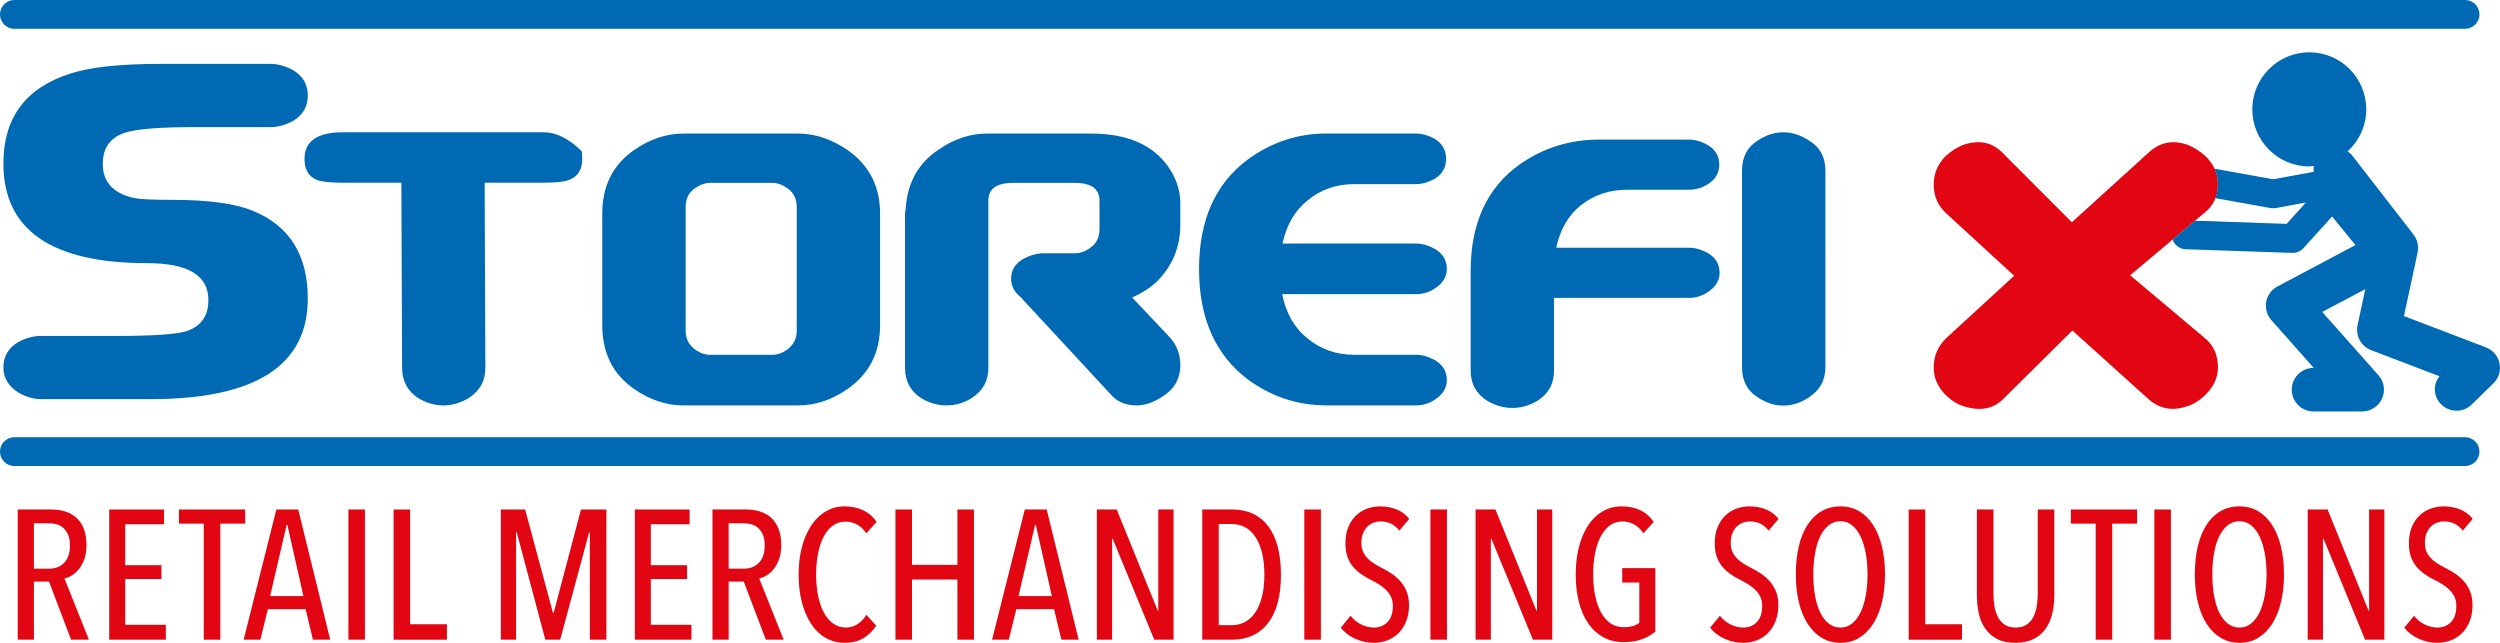
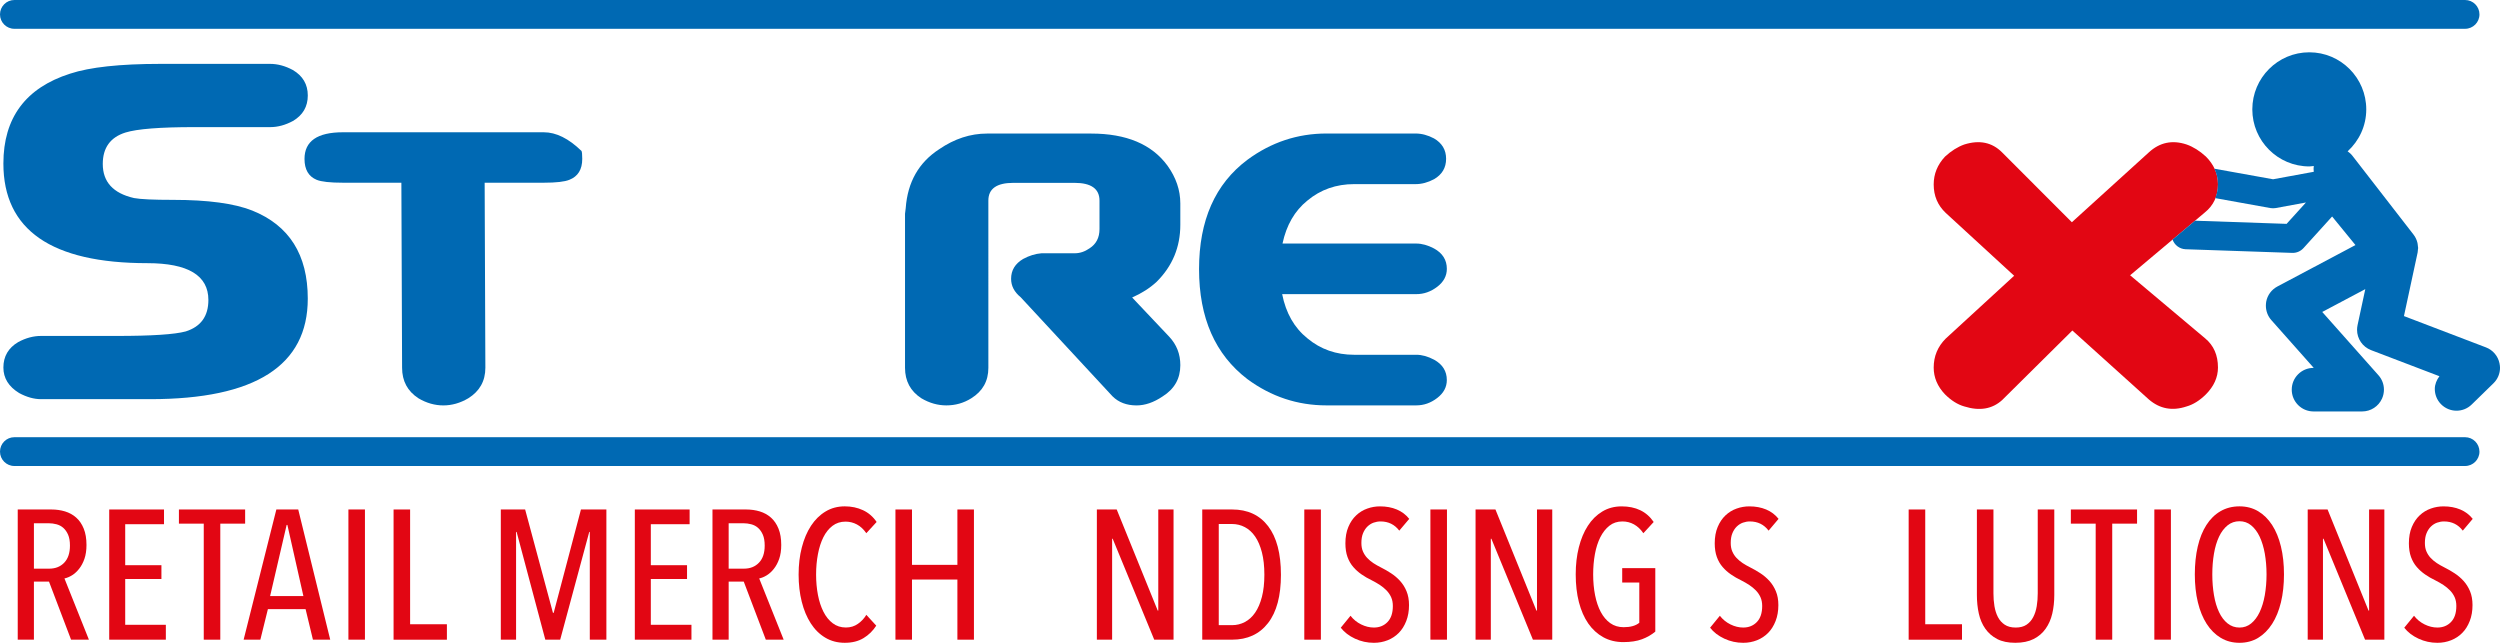
<svg xmlns="http://www.w3.org/2000/svg" version="1.1" id="Layer_1" x="0px" y="0px" width="216.867px" height="55.761px" viewBox="0 0 216.867 55.761" enable-background="new 0 0 216.867 55.761" xml:space="preserve">
  <g>
    <path fill="#0069B3" d="M16.108,28.751c-0.959,0.259-2.949,0.391-5.979,0.391H3.549c-0.658,0-1.314,0.179-1.968,0.531   c-0.859,0.508-1.287,1.246-1.287,2.211c0,0.915,0.454,1.653,1.366,2.211c0.656,0.354,1.289,0.531,1.896,0.531h9.485   c9.104,0,13.658-2.907,13.658-8.719c0-3.808-1.606-6.355-4.822-7.644c-1.557-0.616-3.843-0.925-6.856-0.925   c-1.708,0-2.839-0.052-3.392-0.157c-1.811-0.412-2.714-1.397-2.714-2.959c0-1.401,0.656-2.313,1.969-2.726   c1.009-0.313,3.003-0.469,5.979-0.469h6.581c0.659,0,1.313-0.179,1.969-0.533C26.271,9.989,26.7,9.251,26.7,8.284   c0-0.962-0.431-1.701-1.294-2.209c-0.658-0.355-1.317-0.534-1.978-0.534h-9.512c-3.504,0-6.115,0.282-7.839,0.85   c-3.854,1.232-5.783,3.831-5.783,7.792c0,5.763,4.161,8.646,12.489,8.646c3.528,0,5.294,1.063,5.294,3.194   C18.077,27.431,17.421,28.337,16.108,28.751z" />
    <path fill="#0069B3" d="M49.396,15.595c0.738-0.291,1.112-0.891,1.112-1.811c0-0.376-0.023-0.604-0.063-0.687   c-1.112-1.082-2.204-1.623-3.274-1.623H29.752c-2.228,0-3.337,0.771-3.337,2.312c0,0.918,0.351,1.52,1.051,1.812   c0.412,0.169,1.174,0.252,2.286,0.252h5.066L34.88,31.9c0,1.152,0.47,2.034,1.418,2.65c0.699,0.414,1.418,0.618,2.162,0.618   c0.739,0,1.46-0.204,2.162-0.618c0.988-0.616,1.482-1.498,1.482-2.65l-0.062-16.05h5.127C48.244,15.85,48.985,15.765,49.396,15.595   z" />
-     <path fill="#0069B3" d="M69.238,11.586h-9.947c-1.484,0-2.907,0.473-4.264,1.414c-1.855,1.272-2.782,3.121-2.782,5.543v9.667   c0,2.425,0.927,4.271,2.782,5.544c1.359,0.942,2.78,1.415,4.264,1.415h9.947c1.484,0,2.905-0.473,4.264-1.415   c1.896-1.311,2.843-3.161,2.843-5.544v-9.667c0-2.38-0.948-4.229-2.843-5.543C72.103,12.058,70.679,11.586,69.238,11.586z    M69.115,28.687c0,0.698-0.289,1.251-0.858,1.663c-0.414,0.289-0.842,0.43-1.291,0.43h-5.341c-0.452,0-0.88-0.144-1.289-0.43   c-0.574-0.412-0.858-0.965-0.858-1.663V17.96c0-0.738,0.285-1.294,0.858-1.663c0.407-0.287,0.837-0.433,1.289-0.433h5.341   c0.449,0,0.879,0.146,1.291,0.433c0.569,0.372,0.858,0.925,0.858,1.663V28.687z" />
    <path fill="#0069B3" d="M102.389,19.5v-1.853c0-1.155-0.372-2.246-1.115-3.279c-1.359-1.854-3.565-2.782-6.618-2.782h-9.032   c-1.447,0-2.827,0.452-4.146,1.353c-1.776,1.15-2.745,2.853-2.91,5.11c-0.04,0.287-0.061,0.454-0.061,0.494v13.359   c0,1.152,0.473,2.034,1.42,2.648c0.701,0.414,1.423,0.616,2.164,0.616c0.783,0,1.505-0.202,2.164-0.616   c0.988-0.614,1.482-1.493,1.482-2.642V17.644v-0.247c0-1.022,0.72-1.535,2.164-1.535h5.313c1.442,0,2.164,0.515,2.164,1.54v2.472   c0,0.741-0.287,1.296-0.861,1.666c-0.409,0.286-0.839,0.43-1.286,0.43h-2.884c-0.534,0.043-1.063,0.205-1.595,0.494   c-0.694,0.409-1.042,0.983-1.042,1.72c0,0.616,0.275,1.147,0.828,1.597l7.971,8.599c0.532,0.527,1.226,0.788,2.082,0.788   c0.736,0,1.491-0.256,2.268-0.783c1.021-0.642,1.531-1.543,1.531-2.707c0-0.965-0.322-1.785-0.964-2.47l-3.215-3.401   c0.833-0.369,1.541-0.822,2.122-1.361C101.702,23.087,102.389,21.438,102.389,19.5z" />
    <path fill="#0069B3" d="M124.676,24.877c0.556-0.423,0.833-0.945,0.833-1.555c0-0.771-0.369-1.361-1.113-1.769   c-0.535-0.282-1.051-0.426-1.545-0.426h-11.598c0.339-1.59,1.054-2.841,2.164-3.732c1.143-0.95,2.493-1.423,4.05-1.423h5.339   c0.531,0,1.061-0.144,1.596-0.429c0.695-0.404,1.043-0.992,1.043-1.769c0-0.769-0.352-1.361-1.049-1.766   c-0.538-0.285-1.072-0.426-1.605-0.426h-7.723c-2.514,0-4.797,0.76-6.858,2.278c-2.799,2.094-4.196,5.257-4.196,9.483   c0,4.231,1.397,7.411,4.196,9.547c2.061,1.518,4.344,2.276,6.858,2.276h7.783c0.661,0,1.266-0.211,1.822-0.64   c0.556-0.426,0.834-0.945,0.834-1.555c0-0.771-0.367-1.361-1.102-1.766c-0.539-0.285-1.047-0.429-1.538-0.429h-5.4   c-1.557,0-2.907-0.473-4.05-1.423c-1.143-0.917-1.87-2.199-2.194-3.838h11.628C123.512,25.519,124.119,25.302,124.676,24.877z" />
-     <path fill="#0069B3" d="M154.7,11.475c-0.741,0-1.466,0.226-2.164,0.678c-0.948,0.576-1.423,1.46-1.423,2.655V31.85   c0,1.192,0.475,2.079,1.423,2.655c0.7,0.452,1.423,0.68,2.164,0.68s1.465-0.228,2.163-0.68c0.99-0.618,1.486-1.503,1.486-2.655   V14.808c0-1.195-0.496-2.079-1.486-2.655C156.165,11.704,155.441,11.475,154.7,11.475z" />
    <path fill="#0069B3" d="M213.837,37.926H1.247C0.557,37.926,0,38.485,0,39.177c0,0.689,0.557,1.247,1.247,1.247h212.591   c0.689,0,1.247-0.558,1.247-1.247C215.082,38.485,214.527,37.926,213.837,37.926z" />
    <path fill="#0069B3" d="M1.247,2.498h212.591c0.689,0,1.247-0.56,1.247-1.249S214.529,0,213.837,0H1.247C0.557,0,0,0.559,0,1.249   S0.557,2.498,1.247,2.498z" />
-     <path fill="#0069B3" d="M137.13,17.804c1.156-0.896,2.477-1.343,3.963-1.343h5.387c0.68,0,1.295-0.202,1.844-0.604   c0.545-0.402,0.818-0.927,0.818-1.573c0-0.765-0.36-1.351-1.084-1.753c-0.516-0.282-1.043-0.423-1.581-0.423h-7.745   c-2.545,0-4.836,0.713-6.88,2.133c-2.853,2.032-4.276,5.118-4.276,9.265v8.65c0,1.139,0.482,2.014,1.451,2.623   c0.701,0.406,1.424,0.608,2.164,0.608c0.741,0,1.463-0.202,2.164-0.611c0.969-0.611,1.451-1.481,1.451-2.625v-6.31h11.701   c0.661,0,1.271-0.21,1.828-0.636c0.557-0.423,0.834-0.936,0.834-1.54c0-0.767-0.361-1.351-1.084-1.752   c-0.536-0.282-1.065-0.424-1.58-0.424H135C135.32,19.937,136.025,18.708,137.13,17.804z" />
    <path fill="#E20613" d="M173.67,13.214l6.057,6.065l6.683-6.065c0.945-0.866,2.036-1.092,3.271-0.68   c0.578,0.204,1.133,0.553,1.67,1.044c0.697,0.698,1.051,1.498,1.051,2.401c0,1.025-0.383,1.847-1.15,2.46l-6.471,5.44l6.516,5.478   c0.734,0.611,1.105,1.454,1.105,2.521c0,0.858-0.355,1.637-1.051,2.336c-0.537,0.531-1.092,0.879-1.673,1.044   c-1.235,0.414-2.326,0.209-3.274-0.609l-6.633-5.979l-6.089,6.033c-0.862,0.783-1.956,0.969-3.283,0.555   c-0.579-0.165-1.134-0.513-1.67-1.044c-0.663-0.694-0.987-1.473-0.987-2.329c0-0.982,0.35-1.82,1.044-2.514l5.935-5.45l-5.93-5.447   c-0.701-0.66-1.049-1.483-1.049-2.474c0-0.908,0.326-1.713,0.984-2.416c0.535-0.494,1.094-0.844,1.673-1.051   C171.714,12.122,172.802,12.347,173.67,13.214z" />
    <path fill="#0069B3" d="M216.823,31.516c-0.13-0.63-0.571-1.152-1.174-1.381c0,0-5.06-1.931-7.114-2.716   c0.411-1.912,1.186-5.511,1.186-5.511c0.004-0.023,0.004-0.047,0.009-0.078c0.015-0.07,0.021-0.146,0.021-0.216   c0.006-0.035,0.015-0.068,0.015-0.102c0-0.021-0.009-0.037-0.009-0.059c-0.003-0.094-0.015-0.19-0.033-0.285   c-0.008-0.035-0.01-0.075-0.02-0.11c-0.061-0.249-0.169-0.489-0.336-0.705l-5.304-6.842c-0.12-0.155-0.261-0.275-0.414-0.384   c0.987-0.905,1.616-2.192,1.616-3.639c0-2.732-2.211-4.951-4.941-4.951c-2.729,0-4.944,2.219-4.944,4.951   c0,2.733,2.216,4.949,4.944,4.949c0.134,0,0.256-0.026,0.388-0.04c-0.026,0.167-0.021,0.336,0,0.505   c-1.552,0.285-3.307,0.607-3.532,0.649c-0.257-0.045-2.987-0.538-5.083-0.915c0.195,0.419,0.301,0.866,0.301,1.343   c0,0.445-0.087,0.843-0.23,1.209l4.794,0.863c0.146,0.023,0.299,0.023,0.446-0.002l2.625-0.484c-0.72,0.795-1.413,1.56-1.679,1.854   c-0.821-0.028-6.003-0.207-7.945-0.273l-1.947,1.637c0.166,0.471,0.602,0.816,1.129,0.838l9.257,0.317   c0.369,0.012,0.72-0.141,0.967-0.411l2.488-2.747l2.025,2.479l-6.769,3.592c-0.512,0.271-0.873,0.76-0.975,1.328   c-0.016,0.113-0.027,0.227-0.027,0.339c0,0.459,0.166,0.906,0.475,1.252c0,0,1.875,2.109,3.678,4.144h-0.023   c-1.041,0-1.886,0.845-1.886,1.889c0,1.04,0.845,1.889,1.886,1.889h4.225c0.743,0,1.416-0.438,1.722-1.117   c0.11-0.247,0.165-0.513,0.165-0.771c0-0.456-0.162-0.905-0.479-1.256c0,0-3.064-3.45-4.873-5.487   c1.301-0.691,1.979-1.049,3.735-1.98c-0.334,1.543-0.673,3.131-0.673,3.131c-0.027,0.134-0.042,0.266-0.042,0.397   c0,0.77,0.47,1.479,1.216,1.764c0,0,3.377,1.289,5.93,2.263c-0.247,0.332-0.402,0.708-0.402,1.105c0,0.473,0.176,0.948,0.531,1.313   c0.729,0.75,1.92,0.767,2.668,0.038l1.886-1.84c0.372-0.357,0.573-0.849,0.573-1.353C216.865,31.77,216.851,31.646,216.823,31.516z   " />
    <g>
      <path fill="#E20613" d="M6.165,55.49L4.25,50.45H2.942v5.04H1.538V44.196h2.926c0.417,0,0.809,0.057,1.176,0.167    c0.367,0.113,0.691,0.289,0.966,0.534c0.278,0.244,0.497,0.564,0.656,0.957c0.16,0.393,0.24,0.868,0.24,1.421    c0,0.456-0.059,0.855-0.176,1.197c-0.118,0.341-0.273,0.63-0.461,0.867c-0.188,0.24-0.395,0.429-0.619,0.567    c-0.226,0.139-0.444,0.228-0.656,0.272l2.122,5.311H6.165z M6.068,47.332c0-0.386-0.054-0.699-0.16-0.946    c-0.106-0.244-0.245-0.441-0.414-0.593c-0.169-0.15-0.367-0.254-0.59-0.313c-0.224-0.059-0.447-0.089-0.67-0.089H2.942v3.939    h1.324c0.543,0,0.979-0.175,1.308-0.521C5.903,48.465,6.068,47.971,6.068,47.332z" />
      <path fill="#E20613" d="M9.474,55.49V44.196h4.753v1.277h-3.366v3.556h3.142v1.197h-3.142v3.973h3.525v1.291H9.474z" />
      <path fill="#E20613" d="M19.11,45.424V55.49h-1.435V45.424h-2.154v-1.228h5.744v1.228H19.11z" />
      <path fill="#E20613" d="M27.146,55.49l-0.637-2.648h-3.27l-0.654,2.648h-1.451l2.839-11.294h1.898l2.775,11.294H27.146z     M24.929,45.534h-0.063l-1.435,6.175h2.888L24.929,45.534z" />
      <path fill="#E20613" d="M30.223,55.49V44.196h1.435V55.49H30.223z" />
      <path fill="#E20613" d="M34.141,55.49V44.196h1.435v9.956h3.191v1.341h-4.626V55.49z" />
      <path fill="#E20613" d="M51.163,55.49v-9.349h-0.047l-2.521,9.349h-1.291l-2.489-9.349h-0.047v9.349h-1.324V44.196h2.11    l2.413,8.966h0.063l2.366-8.966h2.206V55.49H51.163z" />
      <path fill="#E20613" d="M55.069,55.49V44.196h4.753v1.277h-3.366v3.556h3.142v1.197h-3.142v3.973h3.525v1.291H55.069z" />
      <path fill="#E20613" d="M66.432,55.49l-1.915-5.04h-1.308v5.04h-1.404V44.196h2.926c0.416,0,0.809,0.057,1.176,0.167    c0.367,0.113,0.691,0.289,0.967,0.534c0.277,0.244,0.496,0.564,0.656,0.957c0.16,0.393,0.24,0.868,0.24,1.421    c0,0.456-0.059,0.855-0.176,1.197c-0.118,0.341-0.273,0.63-0.461,0.867c-0.188,0.24-0.396,0.429-0.619,0.567    c-0.226,0.139-0.445,0.228-0.656,0.272l2.122,5.311H66.432z M66.335,47.332c0-0.386-0.054-0.699-0.16-0.946    c-0.106-0.244-0.245-0.441-0.414-0.593c-0.169-0.15-0.367-0.254-0.59-0.313c-0.223-0.059-0.447-0.089-0.67-0.089h-1.292v3.939    h1.324c0.543,0,0.979-0.175,1.308-0.521C66.171,48.465,66.335,47.971,66.335,47.332z" />
      <path fill="#E20613" d="M74.908,55.354c-0.447,0.272-0.99,0.406-1.627,0.406c-0.628,0-1.192-0.147-1.691-0.446    c-0.501-0.299-0.92-0.713-1.261-1.244c-0.341-0.532-0.602-1.155-0.781-1.875c-0.181-0.72-0.271-1.503-0.271-2.352    c0-0.852,0.091-1.64,0.28-2.361c0.186-0.723,0.452-1.348,0.797-1.875c0.346-0.526,0.764-0.938,1.261-1.237    c0.494-0.299,1.049-0.446,1.667-0.446c0.574,0,1.101,0.11,1.581,0.334c0.478,0.223,0.873,0.564,1.181,1.021l-0.894,0.974    c-0.235-0.341-0.505-0.593-0.813-0.757c-0.308-0.165-0.638-0.247-0.988-0.247c-0.438,0-0.814,0.122-1.134,0.366    c-0.32,0.245-0.583,0.574-0.791,0.988c-0.207,0.416-0.364,0.9-0.47,1.461c-0.106,0.557-0.16,1.149-0.16,1.777    c0,0.626,0.054,1.219,0.16,1.771s0.266,1.039,0.478,1.458c0.214,0.421,0.482,0.753,0.807,0.997    c0.325,0.245,0.703,0.367,1.141,0.367c0.393,0,0.741-0.105,1.044-0.32c0.303-0.211,0.545-0.473,0.727-0.78l0.861,0.94    C75.722,54.723,75.355,55.084,74.908,55.354z" />
      <path fill="#E20613" d="M83.051,55.49v-5.217h-3.939v5.217h-1.435V44.196h1.435v4.803h3.939v-4.803h1.435V55.49H83.051z" />
-       <path fill="#E20613" d="M92.071,55.49l-0.637-2.648h-3.27L87.51,55.49h-1.451l2.839-11.294h1.898l2.775,11.294H92.071z     M89.853,45.534H89.79l-1.435,6.175h2.888L89.853,45.534z" />
      <path fill="#E20613" d="M100.126,55.49l-3.606-8.759h-0.047v8.759h-1.324V44.196h1.722l3.559,8.773h0.047v-8.773h1.324V55.49    H100.126z" />
      <path fill="#E20613" d="M111.117,49.86c0,1.829-0.371,3.227-1.117,4.187c-0.745,0.962-1.787,1.443-3.125,1.443h-2.584V44.196    h2.599c1.341,0,2.381,0.484,3.119,1.451C110.748,46.616,111.117,48.02,111.117,49.86z M109.68,49.86    c0-0.746-0.071-1.393-0.214-1.948c-0.144-0.553-0.339-1.009-0.588-1.371c-0.25-0.362-0.546-0.633-0.89-0.813    c-0.343-0.181-0.712-0.272-1.105-0.272h-1.16v8.774h1.16c0.393,0,0.759-0.089,1.105-0.271c0.344-0.181,0.643-0.451,0.89-0.813    c0.249-0.359,0.444-0.816,0.588-1.364C109.609,51.233,109.68,50.594,109.68,49.86z" />
      <path fill="#E20613" d="M113.144,55.49V44.196h1.438V55.49H113.144z" />
      <path fill="#E20613" d="M122.228,52.492c0,0.51-0.08,0.971-0.24,1.38s-0.373,0.753-0.646,1.028    c-0.273,0.277-0.593,0.489-0.967,0.638c-0.371,0.147-0.771,0.223-1.197,0.223c-0.574,0-1.119-0.119-1.635-0.359    c-0.515-0.24-0.929-0.556-1.236-0.95l0.846-1.037c0.245,0.317,0.551,0.569,0.918,0.75s0.736,0.272,1.109,0.272    c0.479,0,0.873-0.159,1.182-0.478c0.308-0.319,0.463-0.78,0.463-1.388c0-0.286-0.047-0.538-0.144-0.757    c-0.097-0.217-0.228-0.414-0.399-0.591c-0.17-0.176-0.365-0.334-0.581-0.479c-0.219-0.144-0.454-0.277-0.71-0.407    c-0.309-0.147-0.598-0.314-0.871-0.503c-0.27-0.186-0.512-0.399-0.725-0.646c-0.213-0.245-0.381-0.534-0.503-0.868    c-0.122-0.336-0.183-0.731-0.183-1.188c0-0.544,0.084-1.017,0.256-1.421c0.169-0.404,0.395-0.738,0.678-1.004    c0.281-0.266,0.604-0.464,0.967-0.591c0.359-0.129,0.729-0.19,1.1-0.19c0.544,0,1.028,0.09,1.459,0.271    c0.43,0.181,0.79,0.451,1.077,0.813l-0.863,1.021c-0.405-0.532-0.946-0.798-1.628-0.798c-0.202,0-0.402,0.035-0.598,0.104    c-0.197,0.07-0.373,0.182-0.533,0.334c-0.16,0.155-0.287,0.349-0.384,0.583c-0.097,0.233-0.144,0.516-0.144,0.845    c0,0.287,0.045,0.534,0.137,0.741c0.09,0.207,0.211,0.395,0.367,0.56c0.154,0.165,0.334,0.313,0.533,0.447    c0.203,0.134,0.422,0.256,0.654,0.373c0.299,0.148,0.59,0.318,0.877,0.504s0.549,0.407,0.781,0.661    c0.232,0.256,0.424,0.555,0.566,0.9C122.155,51.634,122.228,52.033,122.228,52.492z" />
      <path fill="#E20613" d="M124.082,55.49V44.196h1.438V55.49H124.082z" />
      <path fill="#E20613" d="M132.976,55.49l-3.605-8.759h-0.047v8.759H128V44.196h1.725l3.556,8.773h0.048v-8.773h1.324V55.49H132.976    z" />
      <path fill="#E20613" d="M140.677,43.926c0.606,0,1.143,0.11,1.611,0.334c0.467,0.224,0.855,0.564,1.164,1.021l-0.895,0.974    c-0.232-0.341-0.506-0.595-0.813-0.767c-0.308-0.169-0.642-0.254-1.005-0.254c-0.438,0-0.811,0.122-1.123,0.367    c-0.313,0.244-0.576,0.576-0.791,0.997c-0.211,0.421-0.369,0.91-0.471,1.468c-0.101,0.558-0.152,1.146-0.152,1.762    c0,0.649,0.057,1.254,0.167,1.811c0.112,0.561,0.277,1.042,0.494,1.451c0.219,0.409,0.491,0.731,0.821,0.967    c0.328,0.233,0.717,0.351,1.164,0.351c0.595,0,1.046-0.127,1.356-0.384V50.53h-1.483v-1.244h2.871v5.504    c-0.329,0.277-0.715,0.498-1.157,0.663c-0.442,0.164-0.98,0.247-1.618,0.247c-0.648,0-1.228-0.142-1.738-0.424    c-0.51-0.282-0.943-0.677-1.301-1.188c-0.354-0.511-0.625-1.127-0.813-1.852c-0.186-0.722-0.277-1.526-0.277-2.408    c0-0.852,0.089-1.635,0.271-2.352c0.182-0.718,0.441-1.341,0.781-1.865c0.338-0.527,0.757-0.938,1.251-1.237    C139.487,44.074,140.048,43.926,140.677,43.926z" />
      <path fill="#E20613" d="M154.267,52.492c0,0.51-0.08,0.971-0.24,1.38s-0.374,0.753-0.646,1.028    c-0.273,0.277-0.594,0.489-0.967,0.638c-0.372,0.147-0.771,0.223-1.197,0.223c-0.574,0-1.119-0.119-1.635-0.359    s-0.93-0.556-1.237-0.95l0.847-1.037c0.244,0.317,0.551,0.569,0.918,0.75c0.366,0.181,0.736,0.272,1.109,0.272    c0.478,0,0.873-0.159,1.182-0.478c0.308-0.319,0.463-0.78,0.463-1.388c0-0.286-0.047-0.538-0.144-0.757    c-0.097-0.217-0.228-0.414-0.399-0.591c-0.17-0.176-0.365-0.334-0.582-0.479c-0.219-0.144-0.453-0.277-0.71-0.407    c-0.308-0.147-0.597-0.314-0.87-0.503c-0.271-0.186-0.513-0.399-0.725-0.646c-0.214-0.245-0.381-0.534-0.503-0.868    c-0.122-0.336-0.184-0.731-0.184-1.188c0-0.544,0.085-1.017,0.257-1.421c0.169-0.404,0.395-0.738,0.677-1.004    s0.604-0.464,0.967-0.591c0.36-0.129,0.729-0.19,1.101-0.19c0.543,0,1.027,0.09,1.459,0.271c0.43,0.181,0.789,0.451,1.076,0.813    l-0.863,1.021c-0.404-0.532-0.945-0.798-1.627-0.798c-0.202,0-0.402,0.035-0.598,0.104c-0.197,0.07-0.373,0.182-0.533,0.334    c-0.16,0.155-0.287,0.349-0.384,0.583c-0.097,0.233-0.144,0.516-0.144,0.845c0,0.287,0.045,0.534,0.137,0.741    c0.089,0.207,0.211,0.395,0.367,0.56c0.154,0.165,0.334,0.313,0.533,0.447c0.202,0.134,0.421,0.256,0.654,0.373    c0.299,0.148,0.59,0.318,0.877,0.504s0.548,0.407,0.781,0.661c0.232,0.256,0.423,0.555,0.566,0.9    C154.197,51.634,154.267,52.033,154.267,52.492z" />
-       <path fill="#E20613" d="M163.517,49.827c0,0.884-0.087,1.688-0.264,2.418c-0.176,0.729-0.43,1.353-0.764,1.874    c-0.337,0.522-0.741,0.925-1.212,1.212c-0.473,0.286-1.014,0.43-1.618,0.43c-0.606,0-1.15-0.144-1.627-0.43    c-0.479-0.287-0.885-0.691-1.221-1.212c-0.334-0.52-0.591-1.146-0.765-1.874c-0.177-0.729-0.264-1.534-0.264-2.418    c0-0.882,0.085-1.688,0.254-2.418s0.421-1.35,0.751-1.865c0.328-0.515,0.736-0.915,1.221-1.197s1.034-0.423,1.65-0.423    c0.607,0,1.146,0.141,1.618,0.423c0.474,0.282,0.878,0.68,1.212,1.197c0.334,0.516,0.59,1.139,0.764,1.865    C163.43,48.138,163.517,48.945,163.517,49.827z M162.002,49.827c0-0.638-0.052-1.239-0.15-1.804    c-0.101-0.564-0.252-1.054-0.447-1.468c-0.197-0.414-0.442-0.741-0.733-0.981c-0.292-0.239-0.631-0.359-1.012-0.359    c-0.395,0-0.74,0.12-1.037,0.359c-0.297,0.24-0.545,0.567-0.74,0.981c-0.198,0.416-0.344,0.903-0.44,1.468    s-0.144,1.164-0.144,1.804c0,0.638,0.047,1.239,0.144,1.804s0.242,1.054,0.44,1.468c0.195,0.416,0.443,0.743,0.74,0.98    c0.297,0.238,0.643,0.36,1.037,0.36c0.383,0,0.72-0.12,1.012-0.36c0.291-0.239,0.536-0.566,0.733-0.98    c0.195-0.414,0.346-0.903,0.447-1.468C161.951,51.066,162.002,50.467,162.002,49.827z" />
      <path fill="#E20613" d="M165.57,55.49V44.196h1.438v9.956h3.189v1.341h-4.627V55.49z" />
      <path fill="#E20613" d="M178.029,53.225c-0.117,0.499-0.309,0.938-0.576,1.314c-0.266,0.379-0.613,0.676-1.045,0.895    c-0.43,0.216-0.959,0.326-1.587,0.326s-1.15-0.107-1.571-0.326s-0.764-0.516-1.03-0.895c-0.266-0.376-0.454-0.815-0.564-1.314    c-0.112-0.501-0.167-1.037-0.167-1.611v-7.418h1.436v7.274c0,0.384,0.027,0.753,0.086,1.11c0.059,0.355,0.16,0.673,0.304,0.95    s0.341,0.496,0.591,0.661c0.249,0.165,0.566,0.247,0.949,0.247c0.384,0,0.697-0.083,0.941-0.247    c0.244-0.165,0.438-0.386,0.581-0.661c0.144-0.277,0.245-0.593,0.304-0.95s0.086-0.727,0.086-1.11v-7.274h1.436v7.418    C178.203,52.188,178.146,52.724,178.029,53.225z" />
      <path fill="#E20613" d="M183.229,45.424V55.49h-1.435V45.424h-2.154v-1.228h5.743v1.228H183.229z" />
      <path fill="#E20613" d="M186.882,55.49V44.196h1.437V55.49H186.882z" />
      <path fill="#E20613" d="M198.128,49.827c0,0.884-0.086,1.688-0.263,2.418c-0.177,0.729-0.431,1.353-0.765,1.874    c-0.336,0.522-0.74,0.925-1.211,1.212c-0.473,0.286-1.014,0.43-1.619,0.43s-1.149-0.144-1.627-0.43    c-0.478-0.287-0.885-0.691-1.221-1.212c-0.334-0.52-0.59-1.146-0.764-1.874c-0.178-0.729-0.264-1.534-0.264-2.418    c0-0.882,0.084-1.688,0.254-2.418c0.169-0.729,0.421-1.35,0.75-1.865c0.329-0.515,0.736-0.915,1.221-1.197s1.035-0.423,1.65-0.423    c0.607,0,1.146,0.141,1.619,0.423s0.877,0.68,1.211,1.197c0.334,0.516,0.59,1.139,0.765,1.865    C198.042,48.138,198.128,48.945,198.128,49.827z M196.615,49.827c0-0.638-0.053-1.239-0.15-1.804    c-0.102-0.564-0.252-1.054-0.447-1.468c-0.197-0.414-0.442-0.741-0.734-0.981c-0.291-0.239-0.63-0.359-1.012-0.359    c-0.395,0-0.74,0.12-1.037,0.359c-0.296,0.24-0.545,0.567-0.74,0.981c-0.197,0.416-0.344,0.903-0.439,1.468    c-0.097,0.564-0.145,1.164-0.145,1.804c0,0.638,0.048,1.239,0.145,1.804c0.096,0.564,0.242,1.054,0.439,1.468    c0.195,0.416,0.444,0.743,0.74,0.98c0.297,0.238,0.643,0.36,1.037,0.36c0.385,0,0.721-0.12,1.012-0.36    c0.292-0.239,0.537-0.566,0.734-0.98c0.195-0.414,0.346-0.903,0.447-1.468C196.562,51.066,196.615,50.467,196.615,49.827z" />
      <path fill="#E20613" d="M205.162,55.49l-3.605-8.759h-0.047v8.759h-1.324V44.196h1.724l3.554,8.773h0.047v-8.773h1.324V55.49    H205.162z" />
      <path fill="#E20613" d="M214.482,52.492c0,0.51-0.08,0.971-0.24,1.38c-0.159,0.409-0.373,0.753-0.646,1.028    c-0.272,0.277-0.592,0.489-0.967,0.638c-0.371,0.147-0.771,0.223-1.197,0.223c-0.573,0-1.119-0.119-1.634-0.359    s-0.929-0.556-1.237-0.95l0.847-1.037c0.245,0.317,0.55,0.569,0.917,0.75s0.736,0.272,1.11,0.272c0.478,0,0.872-0.159,1.181-0.478    c0.309-0.319,0.463-0.78,0.463-1.388c0-0.286-0.047-0.538-0.143-0.757c-0.097-0.217-0.229-0.414-0.4-0.591    c-0.169-0.176-0.364-0.334-0.58-0.479c-0.219-0.144-0.455-0.277-0.711-0.407c-0.309-0.147-0.598-0.314-0.87-0.503    c-0.271-0.186-0.513-0.399-0.725-0.646c-0.214-0.245-0.381-0.534-0.503-0.868c-0.123-0.336-0.184-0.731-0.184-1.188    c0-0.544,0.084-1.017,0.256-1.421c0.17-0.404,0.396-0.738,0.678-1.004s0.604-0.464,0.967-0.591c0.359-0.129,0.729-0.19,1.101-0.19    c0.544,0,1.028,0.09,1.458,0.271c0.431,0.181,0.791,0.451,1.077,0.813l-0.862,1.021c-0.405-0.532-0.946-0.798-1.629-0.798    c-0.201,0-0.401,0.035-0.597,0.104c-0.198,0.07-0.374,0.182-0.534,0.334c-0.16,0.155-0.287,0.349-0.383,0.583    c-0.097,0.233-0.144,0.516-0.144,0.845c0,0.287,0.044,0.534,0.136,0.741c0.09,0.207,0.212,0.395,0.367,0.56    s0.334,0.313,0.534,0.447c0.202,0.134,0.421,0.256,0.653,0.373c0.299,0.148,0.591,0.318,0.878,0.504    c0.286,0.186,0.548,0.407,0.78,0.661c0.233,0.256,0.424,0.555,0.567,0.9C214.412,51.634,214.482,52.033,214.482,52.492z" />
    </g>
  </g>
</svg>